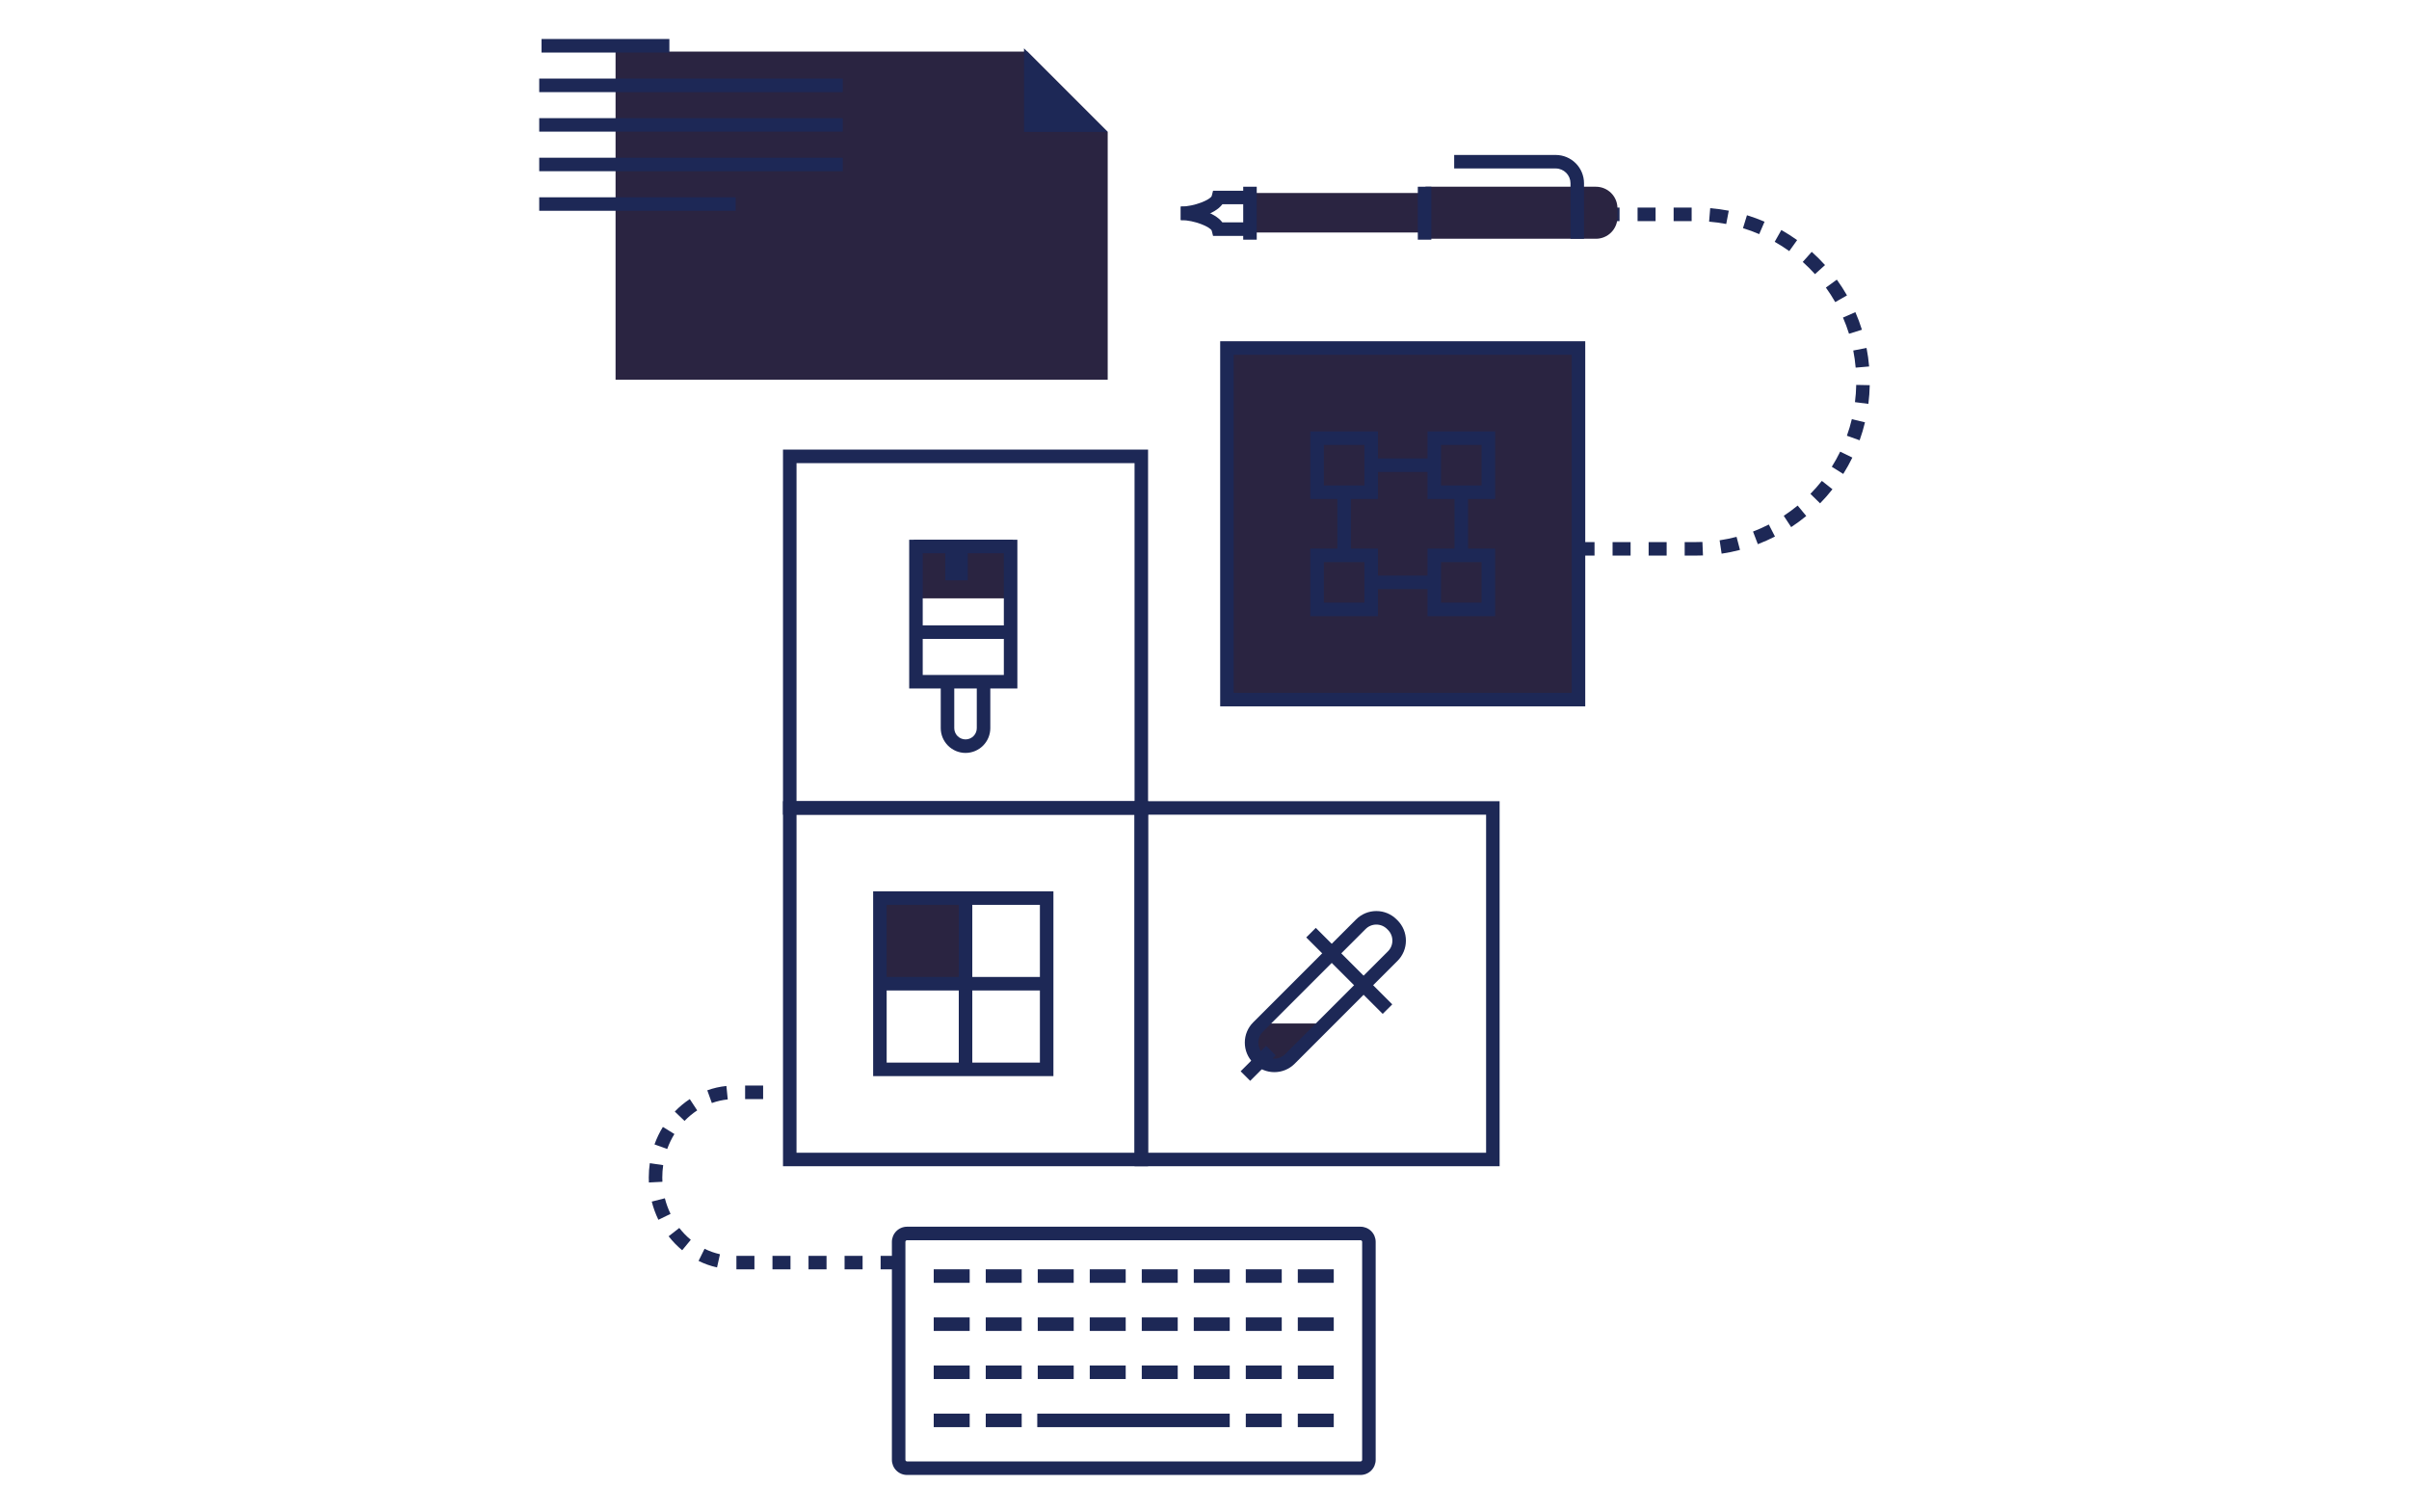
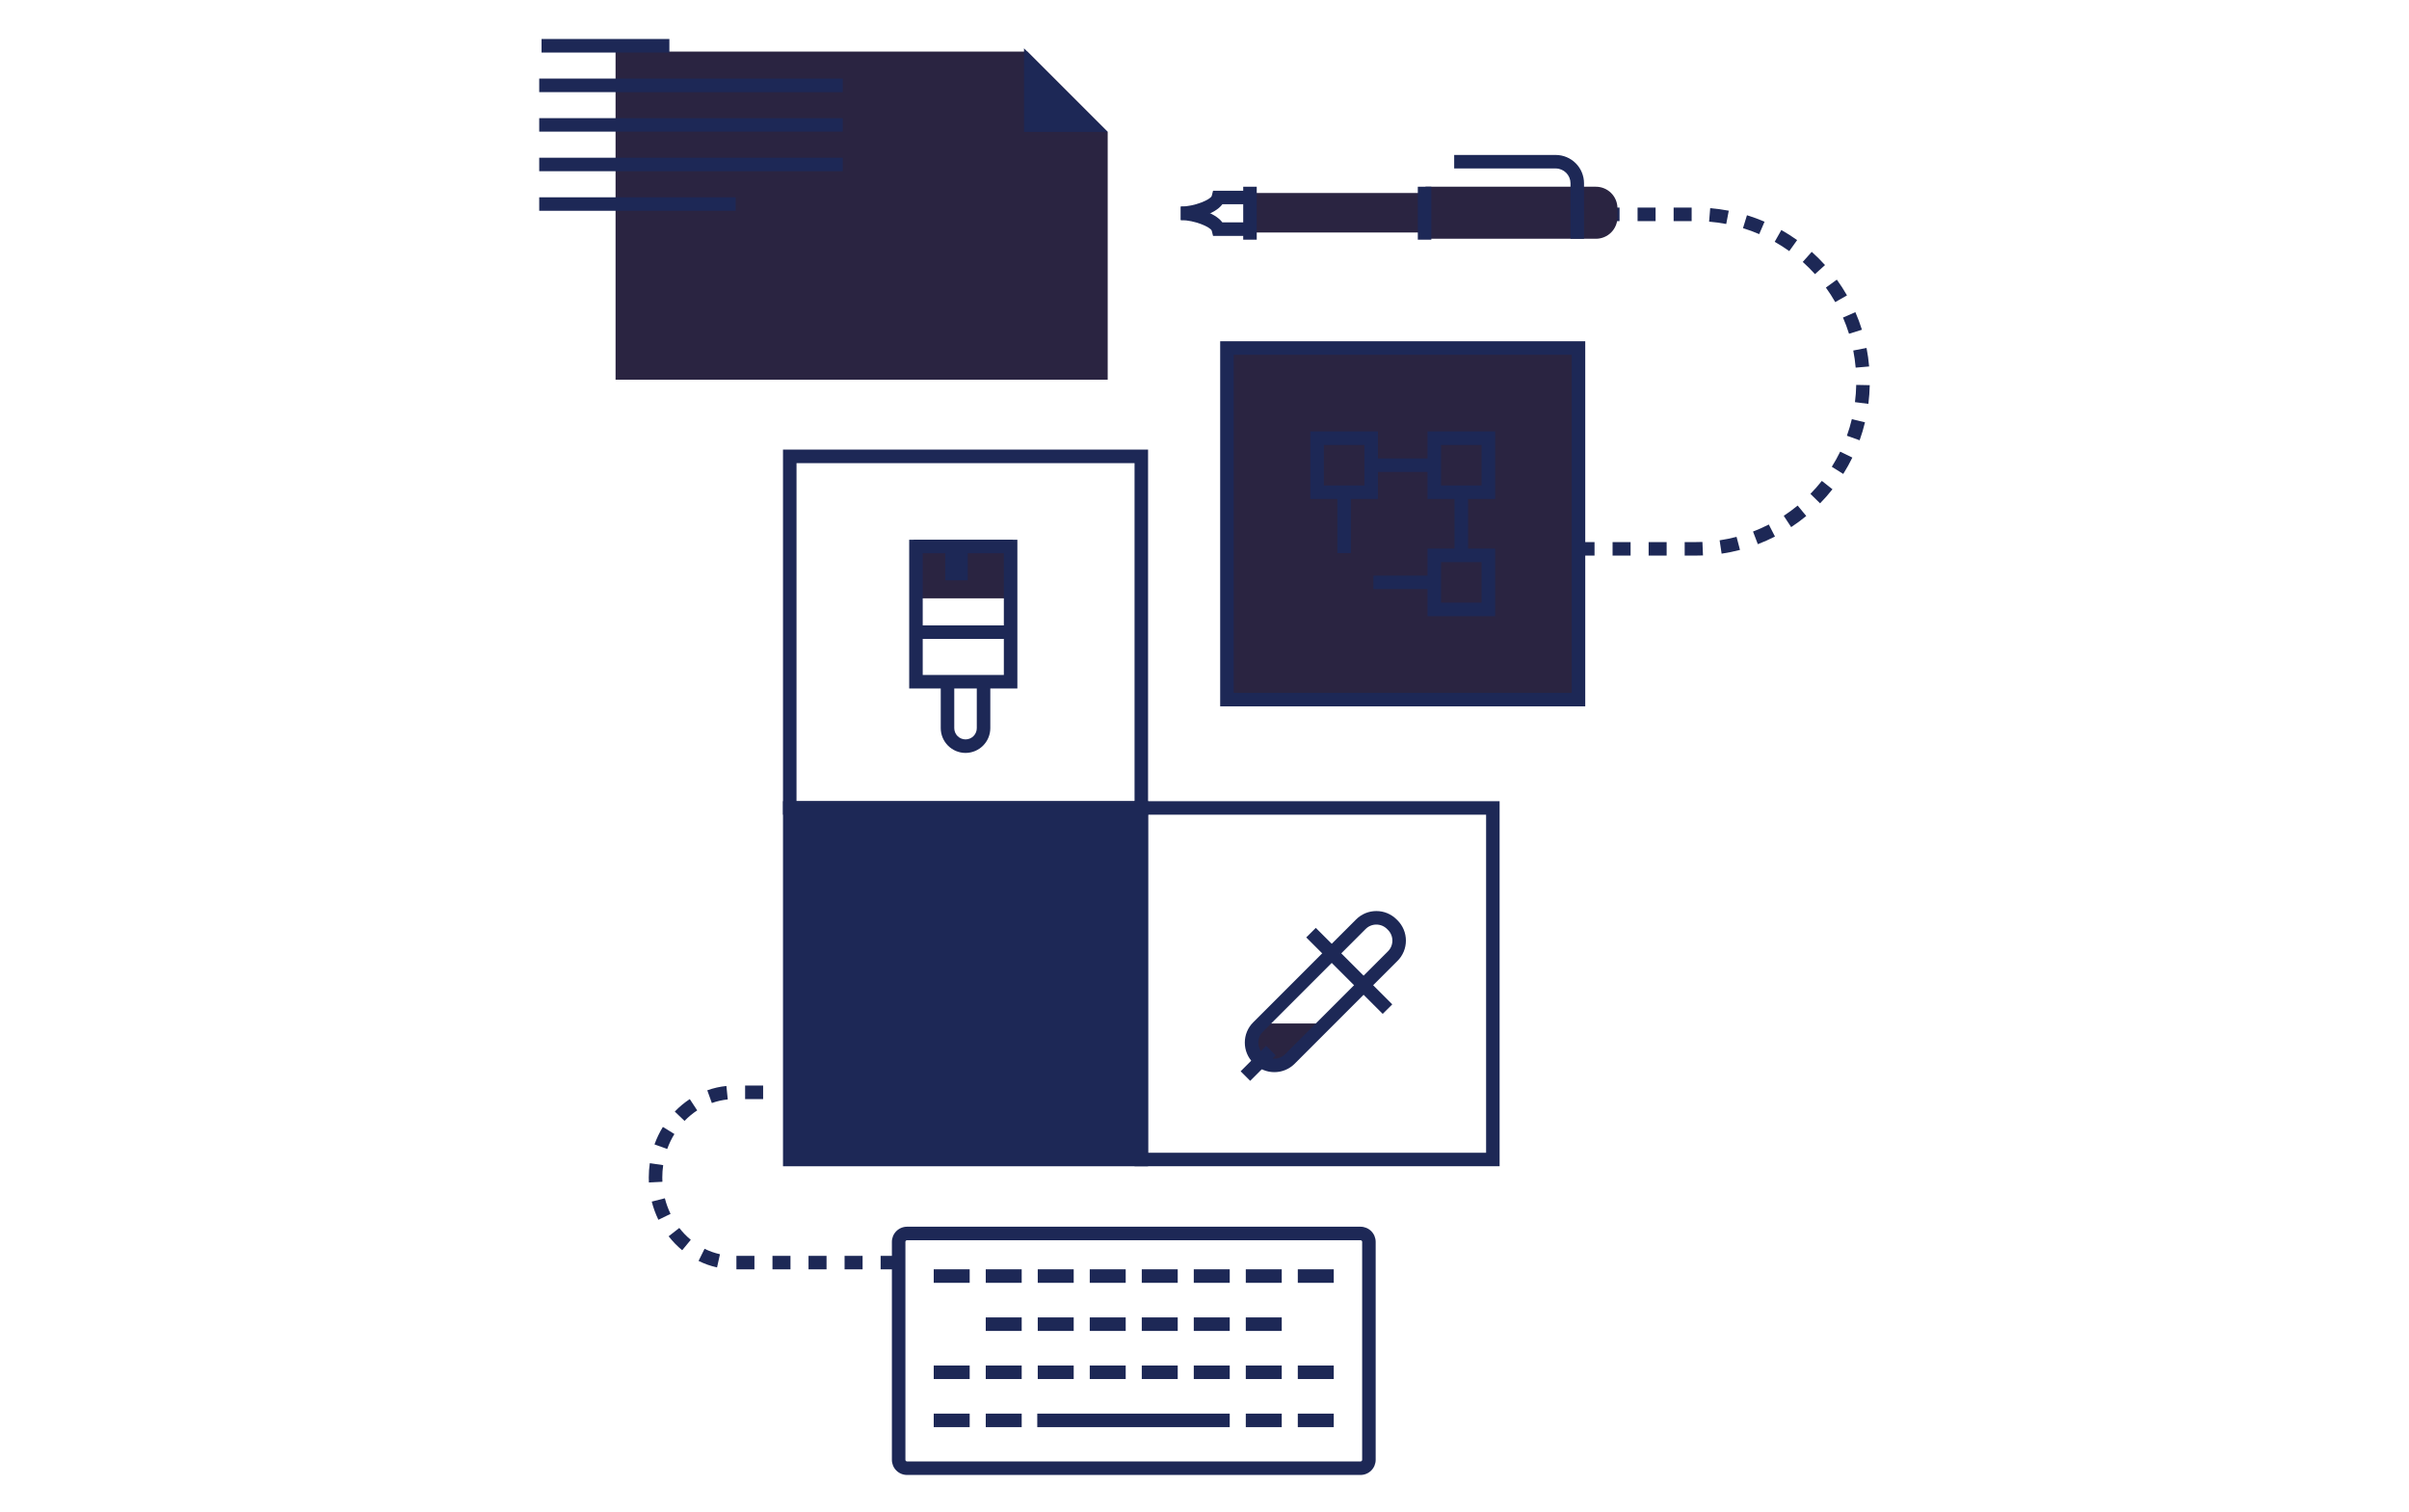
<svg xmlns="http://www.w3.org/2000/svg" width="478" height="300" viewBox="0 0 478 300" fill="none">
  <g clip-path="url(#clip0_36_2)">
    <path d="M336.485 110.233H334.278V107.552H336.485C336.922 107.552 337.365 107.543 337.8 107.525L337.908 110.206C337.435 110.222 336.958 110.233 336.485 110.233ZM330.7 110.233H327.125V107.552H330.7V110.233ZM323.546 110.233H319.971V107.552H323.546V110.233ZM316.391 110.233H312.816V107.552H316.391V110.233ZM309.237 110.233H305.662V107.552H309.237V110.233ZM302.083 110.233H298.507V107.552H302.083V110.233ZM341.609 109.854L341.213 107.2C342.345 107.032 343.466 106.803 344.573 106.513L345.253 109.108C344.053 109.422 342.837 109.671 341.61 109.853L341.609 109.854ZM348.795 107.97L347.838 105.464C348.907 105.055 349.953 104.589 350.971 104.067L352.195 106.455C351.09 107.021 349.956 107.526 348.797 107.97L348.795 107.97ZM355.409 104.584L353.935 102.342C354.892 101.713 355.814 101.034 356.698 100.307L358.402 102.378C357.445 103.166 356.446 103.902 355.41 104.583L355.409 104.584ZM361.143 99.865L359.227 97.987C360.028 97.17 360.786 96.31 361.496 95.412L363.601 97.074C362.833 98.047 362.013 98.979 361.145 99.865L361.143 99.865ZM365.743 94.036L363.471 92.61C364.079 91.641 364.635 90.64 365.135 89.611L367.548 90.785C367.005 91.899 366.403 92.984 365.744 94.034L365.743 94.036ZM368.991 87.356L366.466 86.451C366.852 85.374 367.179 84.277 367.446 83.165L370.055 83.791C369.765 84.998 369.411 86.188 368.992 87.356L368.991 87.356ZM370.726 80.133L368.065 79.789C368.21 78.654 368.294 77.512 368.317 76.368L370.999 76.422C370.974 77.663 370.883 78.901 370.726 80.132L370.726 80.133ZM368.206 72.942C368.108 71.802 367.948 70.668 367.729 69.545L370.361 69.029C370.6 70.246 370.772 71.475 370.879 72.711L368.206 72.942ZM366.887 66.22C366.546 65.128 366.147 64.055 365.69 63.006L368.149 61.934C368.645 63.072 369.079 64.236 369.448 65.421L366.887 66.22ZM364.152 59.94C363.585 58.946 362.966 57.984 362.296 57.057L364.469 55.483C365.197 56.488 365.87 57.531 366.486 58.608L364.152 59.94ZM360.134 54.389C359.368 53.539 358.556 52.731 357.703 51.968L359.491 49.968C360.415 50.796 361.294 51.672 362.125 52.593L360.134 54.389ZM355.028 49.821C354.099 49.154 353.135 48.537 352.14 47.974L353.461 45.636C354.54 46.247 355.586 46.916 356.594 47.639L355.028 49.821ZM349.068 46.452C348.017 45.999 346.943 45.604 345.849 45.268L346.638 42.703C347.824 43.068 348.989 43.497 350.129 43.987L349.068 46.452ZM342.522 44.44C341.399 44.224 340.264 44.07 339.124 43.976L339.343 41.302C340.58 41.404 341.809 41.571 343.028 41.805L342.522 44.44ZM335.661 43.868H332.086V41.187H335.661V43.868ZM328.506 43.868H324.931V41.187H328.506V43.868ZM321.352 43.868H320.434V41.187H321.352V43.868Z" fill="#1D2856" />
    <path d="M219.793 26.178V75.337H122.142V10.235H203.849L219.793 26.178Z" fill="#2A2441" />
    <path d="M203.187 26.187V9.583L219.795 26.187H203.187Z" fill="#1D2856" />
    <path d="M132.82 7.741H107.455V10.424H132.82V7.741Z" fill="#1D2856" />
    <path d="M167.231 15.591H106.993V18.273H167.231V15.591Z" fill="#1D2856" />
    <path d="M167.231 23.44H106.993V26.123H167.231V23.44Z" fill="#1D2856" />
    <path d="M167.231 31.29H106.993V33.972H167.231V31.29Z" fill="#1D2856" />
    <path d="M145.976 39.139H106.993V41.822H145.976V39.139Z" fill="#1D2856" />
    <path d="M178.313 251.851H174.737V249.17H178.313V251.851ZM171.158 251.851H167.583V249.17H171.158V251.851ZM164.004 251.851H160.429V249.17H164.004V251.851ZM156.85 251.851H153.275V249.17H156.85V251.851ZM149.696 251.851H146.12V249.17H149.696V251.851ZM142.277 251.469C141.007 251.186 139.775 250.75 138.61 250.171L139.801 247.765C140.773 248.248 141.8 248.611 142.859 248.848L142.277 251.469ZM135.36 248.058C134.366 247.235 133.465 246.305 132.672 245.286L134.789 243.636C135.461 244.501 136.226 245.29 137.069 245.988L135.36 248.058ZM130.64 242.016C130.08 240.86 129.639 239.651 129.324 238.406L131.924 237.747C132.195 238.815 132.573 239.853 133.053 240.845L130.64 242.016ZM128.755 234.612C128.739 234.286 128.731 233.952 128.731 233.62C128.731 232.671 128.8 231.724 128.937 230.785L131.591 231.171C131.474 231.982 131.415 232.8 131.415 233.619C131.415 233.906 131.422 234.196 131.437 234.478L128.755 234.612ZM132.39 227.968L129.865 227.059C130.301 225.849 130.859 224.687 131.533 223.591L133.818 224.998C133.241 225.936 132.762 226.932 132.39 227.968ZM135.827 222.399L133.893 220.543C134.788 219.609 135.786 218.779 136.866 218.068L138.34 220.31C137.426 220.91 136.583 221.611 135.826 222.399H135.827ZM141.246 218.851L140.339 216.327C141.565 215.886 142.84 215.597 144.135 215.465L144.406 218.134C143.327 218.244 142.266 218.485 141.245 218.851H141.246ZM151.422 218.066H147.847V215.384H151.422V218.066Z" fill="#1D2856" />
    <path d="M269.96 292.643H179.976C179.179 292.643 178.416 292.326 177.852 291.763C177.289 291.2 176.972 290.436 176.971 289.64V246.394C176.972 245.597 177.289 244.834 177.852 244.27C178.415 243.707 179.179 243.39 179.976 243.389H269.959C270.756 243.39 271.519 243.707 272.083 244.27C272.646 244.834 272.963 245.597 272.964 246.394V289.64C272.963 290.436 272.646 291.199 272.083 291.763C271.52 292.326 270.756 292.643 269.96 292.643ZM179.976 246.071C179.891 246.071 179.809 246.105 179.749 246.165C179.689 246.225 179.655 246.307 179.655 246.393V289.638C179.655 289.723 179.689 289.805 179.749 289.865C179.809 289.926 179.891 289.959 179.976 289.959H269.96C270.045 289.958 270.126 289.924 270.186 289.864C270.246 289.804 270.28 289.723 270.281 289.638V246.393C270.28 246.308 270.246 246.226 270.186 246.166C270.126 246.106 270.045 246.072 269.96 246.071H179.976Z" fill="#1D2856" />
    <path d="M264.648 251.84H257.513V254.523H264.648V251.84Z" fill="#1D2856" />
    <path d="M254.327 251.84H247.194V254.523H254.327V251.84Z" fill="#1D2856" />
    <path d="M244.008 251.84H236.873V254.523H244.008V251.84Z" fill="#1D2856" />
    <path d="M233.686 251.84H226.554V254.523H233.686V251.84Z" fill="#1D2856" />
    <path d="M223.365 251.84H216.233V254.523H223.365V251.84Z" fill="#1D2856" />
    <path d="M213.046 251.84H205.913V254.523H213.046V251.84Z" fill="#1D2856" />
    <path d="M202.727 251.84H195.595V254.523H202.727V251.84Z" fill="#1D2856" />
    <path d="M192.406 251.84H185.273V254.523H192.406V251.84Z" fill="#1D2856" />
-     <path d="M264.648 261.385H257.513V264.068H264.648V261.385Z" fill="#1D2856" />
    <path d="M254.327 261.385H247.194V264.068H254.327V261.385Z" fill="#1D2856" />
    <path d="M244.008 261.385H236.873V264.068H244.008V261.385Z" fill="#1D2856" />
    <path d="M233.686 261.385H226.554V264.068H233.686V261.385Z" fill="#1D2856" />
    <path d="M223.365 261.385H216.233V264.068H223.365V261.385Z" fill="#1D2856" />
    <path d="M213.046 261.385H205.914V264.068H213.046V261.385Z" fill="#1D2856" />
    <path d="M202.727 261.385H195.595V264.068H202.727V261.385Z" fill="#1D2856" />
-     <path d="M192.406 261.385H185.273V264.068H192.406V261.385Z" fill="#1D2856" />
    <path d="M264.648 270.93H257.513V273.612H264.648V270.93Z" fill="#1D2856" />
    <path d="M254.327 270.93H247.194V273.612H254.327V270.93Z" fill="#1D2856" />
    <path d="M244.008 270.93H236.873V273.612H244.008V270.93Z" fill="#1D2856" />
    <path d="M233.686 270.93H226.554V273.612H233.686V270.93Z" fill="#1D2856" />
    <path d="M223.365 270.93H216.233V273.612H223.365V270.93Z" fill="#1D2856" />
    <path d="M213.046 270.93H205.914V273.612H213.046V270.93Z" fill="#1D2856" />
    <path d="M202.727 270.93H195.595V273.612H202.727V270.93Z" fill="#1D2856" />
    <path d="M192.406 270.93H185.273V273.612H192.406V270.93Z" fill="#1D2856" />
    <path d="M264.648 280.473H257.513V283.156H264.648V280.473Z" fill="#1D2856" />
    <path d="M254.327 280.473H247.194V283.156H254.327V280.473Z" fill="#1D2856" />
    <path d="M244.007 280.473H205.817V283.156H244.007V280.473Z" fill="#1D2856" />
    <path d="M202.727 280.473H195.595V283.156H202.727V280.473Z" fill="#1D2856" />
    <path d="M192.406 280.473H185.273V283.156H192.406V280.473Z" fill="#1D2856" />
    <path d="M282.845 47.373H316.668C317.801 47.373 318.887 46.923 319.688 46.122C320.489 45.321 320.939 44.235 320.939 43.102V41.321C320.94 40.76 320.829 40.205 320.615 39.686C320.4 39.168 320.085 38.697 319.689 38.3C319.292 37.903 318.821 37.588 318.303 37.374C317.784 37.159 317.229 37.048 316.668 37.048H282.846L282.845 47.373Z" fill="#2A2441" />
    <path d="M247.955 46.129H289.431C291.79 46.129 293.703 44.676 293.703 42.888V41.536C293.703 39.748 291.79 38.296 289.431 38.296H247.955V46.129Z" fill="#2A2441" />
    <path d="M314.304 47.373H311.623V36.357C311.622 35.58 311.313 34.836 310.764 34.286C310.215 33.736 309.47 33.427 308.693 33.426H288.542V30.745H308.693C310.181 30.747 311.608 31.339 312.66 32.391C313.712 33.444 314.304 34.87 314.305 36.359L314.304 47.373Z" fill="#1D2856" />
    <path d="M284.009 37.048H281.327V47.553H284.009V37.048Z" fill="#1D2856" />
    <path d="M249.365 37.048H246.682V47.553H249.365V37.048Z" fill="#1D2856" />
    <path d="M234.306 43.665V40.984C236.995 40.984 240.23 39.6 240.44 38.856L240.697 37.846H247.038V40.527H242.547C241.003 42.617 236.702 43.665 234.306 43.665Z" fill="#1D2856" />
    <path d="M247.037 46.802H240.696L240.439 45.792C240.227 45.049 236.991 43.666 234.304 43.666V40.984C236.7 40.984 241.001 42.032 242.545 44.121H247.037L247.037 46.802Z" fill="#1D2856" />
    <path d="M313.207 69.049H243.453V138.804H313.207V69.049Z" fill="#2A2441" />
    <path d="M200.974 107.089H181.299V118.715H200.974V107.089Z" fill="#2A2441" />
    <path d="M227.802 161.641H155.364V89.204H227.802V161.641ZM158.047 158.96H225.12V91.888H158.049L158.047 158.96Z" fill="#1D2856" />
    <path d="M314.549 140.146H242.111V67.709H314.549V140.146ZM244.794 137.465H311.866V70.394H244.794V137.465Z" fill="#1D2856" />
    <path d="M268.046 97.219H265.363V109.739H268.046V97.219Z" fill="#1D2856" />
    <path d="M284.143 114.21H272.517V116.893H284.143V114.21Z" fill="#1D2856" />
    <path d="M291.297 98.114H288.614V109.74H291.297V98.114Z" fill="#1D2856" />
    <path d="M284.143 90.959H271.623V93.642H284.143V90.959Z" fill="#1D2856" />
    <path d="M201.868 136.601H180.405V107.089H201.868V136.601ZM183.088 133.919H199.185V109.773H183.088V133.919Z" fill="#1D2856" />
    <path d="M200.974 124.081H181.299V126.764H200.974V124.081Z" fill="#1D2856" />
    <path d="M191.584 149.387C190.28 149.385 189.03 148.867 188.108 147.944C187.186 147.022 186.667 145.772 186.665 144.468V134.812H189.347V144.468C189.347 145.061 189.583 145.629 190.002 146.048C190.422 146.467 190.99 146.703 191.583 146.704C192.175 146.703 192.744 146.468 193.163 146.049C193.582 145.629 193.818 145.061 193.818 144.468V134.812H196.5V144.468C196.498 145.772 195.98 147.022 195.059 147.944C194.137 148.866 192.888 149.385 191.584 149.387Z" fill="#1D2856" />
    <path d="M192.031 107.984H187.559V115.138H192.031V107.984Z" fill="#1D2856" />
    <path d="M273.411 99.008H259.997V85.594H273.411V99.008ZM262.679 96.326H270.728V88.278H262.679V96.326Z" fill="#1D2856" />
    <path d="M296.663 99.008H283.248V85.594H296.663V99.008ZM285.931 96.326H293.979V88.278H285.931V96.326Z" fill="#1D2856" />
-     <path d="M273.411 122.259H259.997V108.844H273.411V122.259ZM262.679 119.577H270.728V111.529H262.679V119.577Z" fill="#1D2856" />
    <path d="M296.663 122.259H283.248V108.844H296.663V122.259ZM285.931 119.577H293.979V111.529H285.931V119.577Z" fill="#1D2856" />
    <path d="M191.136 178.633H175.039V194.73H191.136V178.633Z" fill="#2A2441" />
    <path d="M250.925 203.063L250.155 203.833C249.772 204.216 249.468 204.671 249.261 205.171C249.054 205.672 248.947 206.208 248.947 206.75C248.947 207.292 249.054 207.828 249.261 208.329C249.468 208.83 249.772 209.284 250.155 209.667L250.551 210.063C251.378 210.891 252.5 211.355 253.67 211.355C254.84 211.355 255.962 210.891 256.789 210.063L263.791 203.063H250.925Z" fill="#2A2441" />
    <path d="M297.557 231.396H225.12V158.958H297.557V231.396ZM227.802 228.715H294.875V161.643H227.803L227.802 228.715Z" fill="#1D2856" />
-     <path d="M227.802 231.396H155.364V158.958H227.802V231.396ZM158.047 228.715H225.12V161.643H158.049L158.047 228.715Z" fill="#1D2856" />
+     <path d="M227.802 231.396H155.364V158.958H227.802V231.396ZM158.047 228.715H225.12H158.049L158.047 228.715Z" fill="#1D2856" />
    <path d="M209.023 213.51H173.251V176.844H209.023V213.51ZM175.934 210.829H206.34V179.529H175.934V210.829Z" fill="#1D2856" />
    <path d="M192.925 177.738H190.243V211.722H192.925V177.738Z" fill="#1D2856" />
    <path d="M208.128 193.836H174.145V196.518H208.128V193.836Z" fill="#1D2856" />
    <path d="M252.864 212.721C252.117 212.723 251.377 212.576 250.686 212.291C249.996 212.006 249.369 211.587 248.841 211.058L248.663 210.879C248.134 210.352 247.714 209.726 247.428 209.036C247.143 208.346 246.997 207.606 246.999 206.859C246.997 206.112 247.143 205.372 247.429 204.681C247.715 203.991 248.136 203.364 248.666 202.837L269.076 182.427C269.603 181.897 270.23 181.477 270.92 181.19C271.611 180.904 272.351 180.758 273.098 180.76C273.846 180.758 274.586 180.904 275.277 181.19C275.967 181.476 276.594 181.897 277.121 182.427L277.294 182.598C277.825 183.126 278.246 183.753 278.532 184.444C278.818 185.135 278.965 185.875 278.963 186.623C278.965 187.371 278.819 188.111 278.533 188.802C278.246 189.492 277.826 190.119 277.296 190.646L256.886 211.057C256.358 211.586 255.731 212.005 255.041 212.291C254.35 212.576 253.611 212.722 252.864 212.721ZM273.098 183.443C272.703 183.442 272.312 183.519 271.947 183.67C271.582 183.821 271.251 184.043 270.972 184.323L250.562 204.733C250.282 205.011 250.06 205.342 249.909 205.707C249.758 206.072 249.681 206.463 249.682 206.858C249.681 207.253 249.758 207.644 249.909 208.009C250.06 208.374 250.282 208.705 250.562 208.984L250.74 209.163C251.304 209.725 252.068 210.041 252.865 210.041C253.661 210.041 254.425 209.725 254.989 209.163L275.399 188.751C275.68 188.473 275.902 188.141 276.053 187.777C276.204 187.412 276.281 187.02 276.28 186.625C276.281 186.23 276.204 185.839 276.053 185.475C275.902 185.11 275.68 184.779 275.399 184.5L275.226 184.327C274.947 184.046 274.616 183.823 274.251 183.671C273.885 183.52 273.494 183.442 273.098 183.443Z" fill="#1D2856" />
    <path d="M261.084 184.095L259.187 185.992L274.361 201.166L276.258 199.27L261.084 184.095Z" fill="#1D2856" />
    <path d="M251.228 207.493L246.169 212.552L248.066 214.448L253.125 209.39L251.228 207.493Z" fill="#1D2856" />
  </g>
  <defs>
    <clipPath id="clip0_36_2">
      <rect width="264.007" height="284.901" fill="white" transform="translate(106.993 7.741)" />
    </clipPath>
  </defs>
</svg>